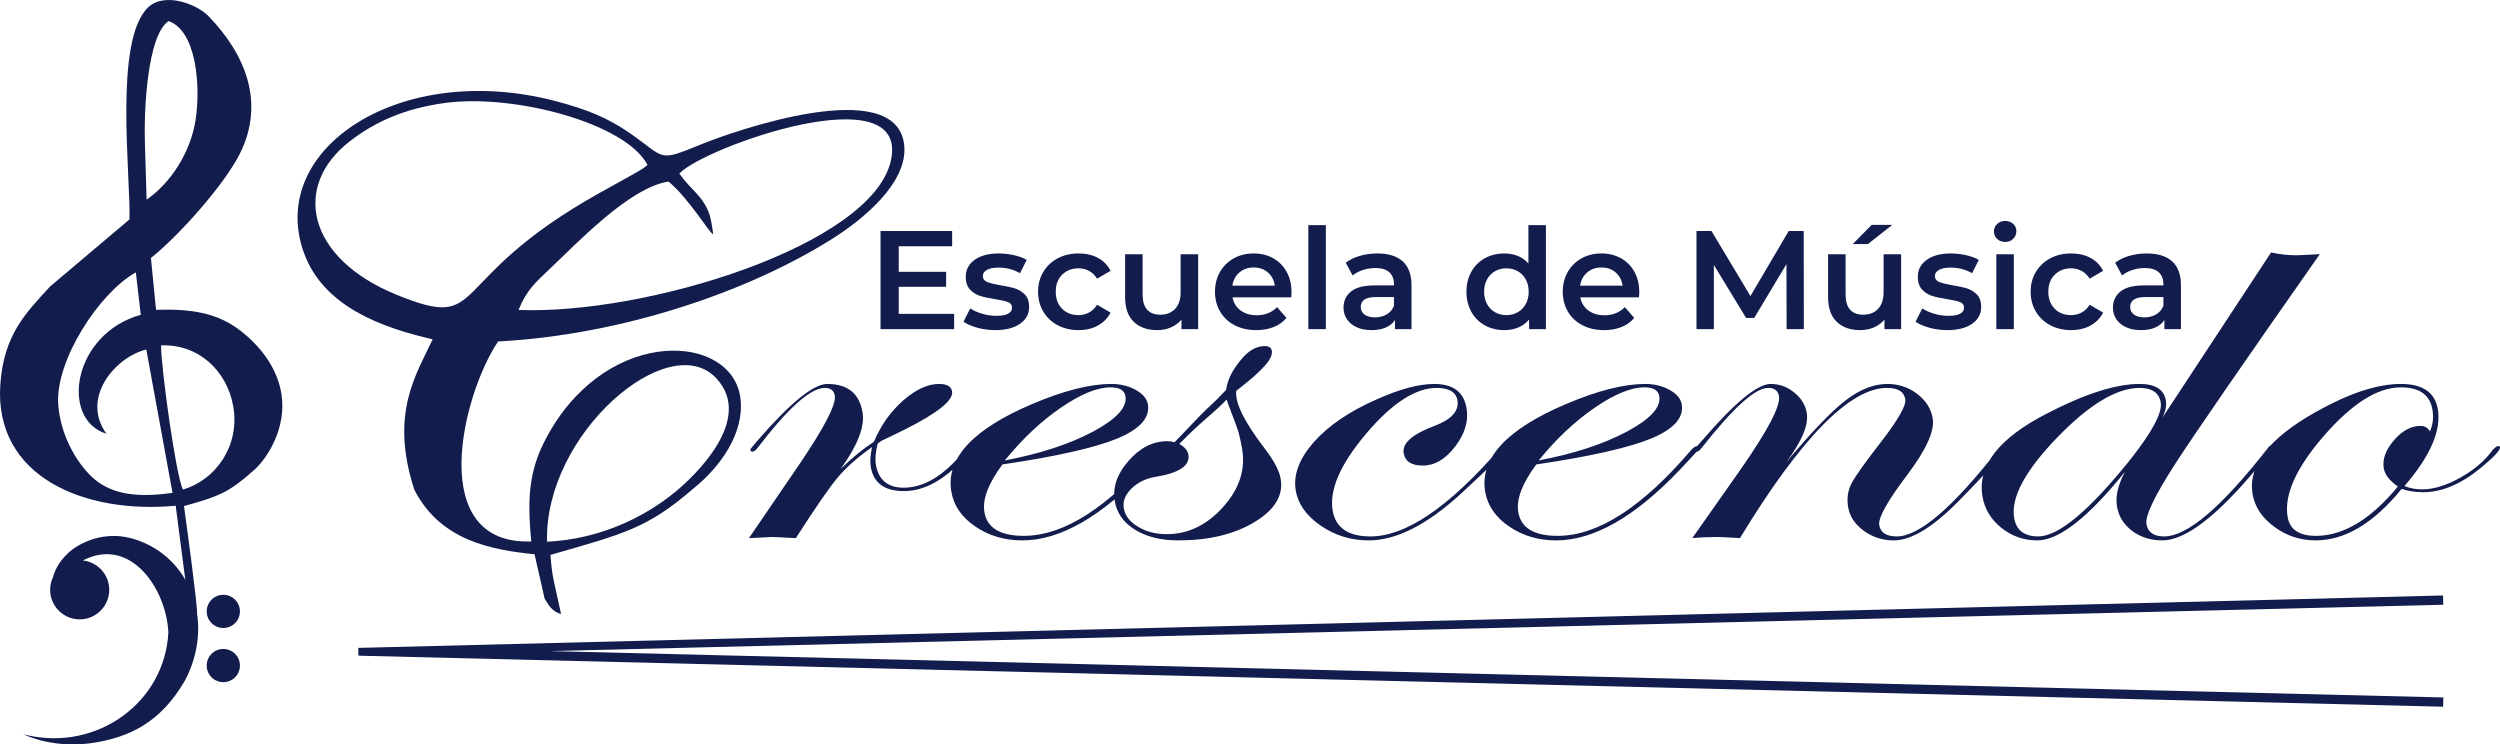
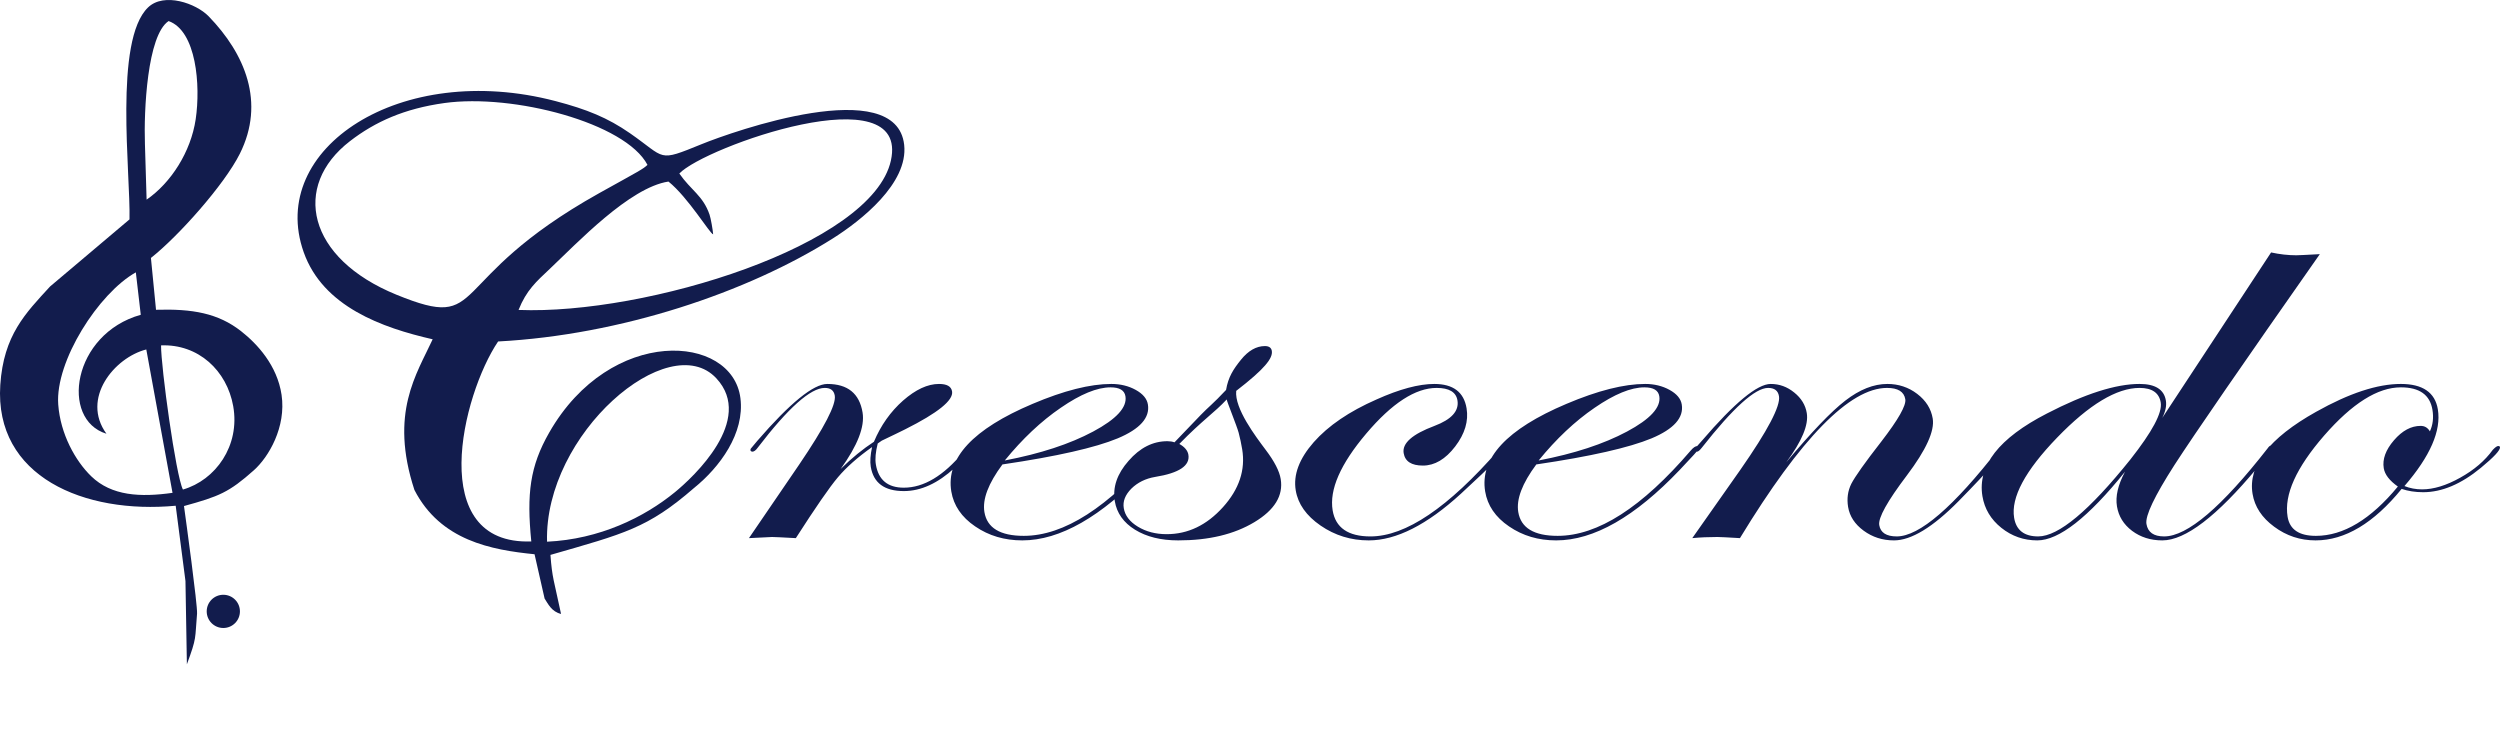
<svg xmlns="http://www.w3.org/2000/svg" xml:space="preserve" width="127.593mm" height="37.993mm" version="1.1" style="shape-rendering:geometricPrecision; text-rendering:geometricPrecision; image-rendering:optimizeQuality; fill-rule:evenodd; clip-rule:evenodd" viewBox="0 0 90083.68 26823.93">
  <defs>
    <style type="text/css">  .fil0 {fill:#121C4D} .fil1 {fill:#121C4D;fill-rule:nonzero}  </style>
  </defs>
  <g id="Objects">
    <g id="_1849139762208">
      <g>
        <path class="fil0" d="M5803.31 12445.17c1341.8,-53.09 2371.54,904.63 2600.08,2190.02 254.03,1429.91 -638.67,2665.74 -1812.3,3005.12 -255.65,-501.91 -793.36,-4434.54 -787.78,-5195.14zm-1967.48 3184.31c-925.6,-1271.06 284.1,-2744.18 1435.56,-3037.53l945.08 5166.76c-1153.5,163.73 -2195.88,114.09 -2930.57,-598.07 -568.28,-550.91 -1110.15,-1518.87 -1187.75,-2586.52 -113.25,-1558.76 1454.06,-4008.31 2796.42,-4760.37l177.64 1528.68c-2466.22,692.82 -2912.56,3775.47 -1236.39,4287.05zm1386.42 -10443.1c-41.51,-1183.72 80.63,-3914.41 852.74,-4427.62 1003.4,355.62 1156.26,2318.3 976.93,3534.85 -173.75,1178.21 -890.86,2293.95 -1769.3,2900.35l-60.37 -2007.58zm1878.45 16924.33c18.36,-320.39 -400.17,-3361.6 -470.99,-3876.29 1263.5,-347.79 1618.91,-489.56 2516.63,-1288.5 534.25,-475.44 1171.37,-1557.28 999.52,-2719.11 -156.81,-1059.46 -876.95,-1836.37 -1455.68,-2290.98 -830.14,-652.16 -1760.4,-813.41 -3068.31,-773.52l-183.35 -1868.14c989.56,-780.16 2643,-2633.83 3204.15,-3755.84 925.1,-1849.64 185.76,-3600.73 -1125.76,-4952.48 -450.3,-463.79 -1603.95,-873.07 -2181.19,-318.98 -1238.93,1188.88 -627.87,5995.42 -669.45,7638.2l-2861.09 2416.93c-885.64,965.21 -1675.61,1752.14 -1794.64,3548.34 -219.57,3313.23 3038.02,4660.61 6320.33,4352.78l352.24 2713.47 51.05 2999.97c365.79,-986.53 286.15,-899.83 366.57,-1825.85z" />
-         <path class="fil1" d="M5115.79 19527.09c-407.24,-171 -834.8,-250 -1280.38,-200.65 -406.11,42.86 -754.39,182.3 -1028.68,342.21 -275.07,162.81 -470.57,360.28 -603.65,537.78 -134.22,177.92 -206.37,338.19 -249.23,448.33 -21.18,55.42 -34.67,98.98 -42.22,129.27 -2.68,9.32 -4.66,16.8 -6.35,23.37 -59.45,128.71 -94.47,271.18 -97.93,421.99 -13.27,587.7 452.35,1075.06 1040.05,1088.41 587.77,13.27 1074.99,-452.42 1088.41,-1040.12 12.57,-557.76 -406.46,-1024.3 -951.51,-1081.91 26.9,-13.13 52.88,-26.41 80.77,-39.25 1671.09,-790.04 2929.51,1075.28 3002.16,2636.58 -136.47,2526.44 -2557.36,4262.91 -5069.96,3702.25 -108.37,-24.57 -166.13,-37.77 -166.13,-37.77 0,0 54.86,22.45 157.66,64.67 103.08,40.31 258.19,97.5 460.4,152.01 202.77,51.54 453.83,104.77 747.54,129.91 293.14,25.77 629.14,30.99 993.17,-13.34 1553.18,-199.73 2642.79,-828.8 3481.69,-2282.44 1039.13,-1987.95 277.4,-4234.88 -1555.8,-4981.29z" />
        <path class="fil1" d="M8046.85 22628.73c330.49,0 598.5,-268.01 598.5,-598.5 0,-330.49 -268.01,-598.43 -598.5,-598.43 -330.49,0 -598.43,267.94 -598.43,598.43 0,330.49 267.94,598.5 598.43,598.5z" />
-         <path class="fil1" d="M8046.85 23384.11c-330.49,0 -598.43,267.94 -598.43,598.5 0,330.49 267.94,598.43 598.43,598.43 330.49,0 598.5,-267.94 598.5,-598.43 0,-330.56 -268.01,-598.5 -598.5,-598.5z" />
      </g>
      <g>
        <path class="fil0" d="M19711.86 19519.26c-107.53,-3888.71 4391.26,-7723.56 6099.35,-5888.67 1396.38,1500.09 -835.93,3567.83 -1488.87,4102.57 -1107.75,907.45 -2715.87,1698.13 -4610.48,1786.1zm3619.22 -13577.7c-175.38,161.26 -270.97,201.43 -1744.8,1021.19 -5673.33,3174.43 -3959.88,5018.07 -7297.47,3657.91 -3226.53,-1314.97 -3778.86,-3916.74 -1677.8,-5534.88 912.54,-702.78 1960.28,-1171.51 3399.72,-1372.58 2481.75,-346.73 6529.67,717.39 7320.35,2228.36zm1147.29 311.43c896.51,-956.8 8315.21,-3597.34 7623.09,-465.06 -673.83,3049.53 -8820.65,5563.83 -13416.24,5380.12 283.82,-711.11 637.54,-1019.22 1123,-1477.36 989.71,-934.49 2876.84,-2935.79 4279.15,-3148.52 712.87,574.92 1490.42,1877.96 1610.44,1902.38 -11.51,-155.96 -85.22,-580.56 -130.54,-711.6 -238.28,-687.95 -661.33,-866.36 -1088.9,-1479.97zm-4854.49 15315.02c125.39,192.39 252.19,474.24 592.64,554.3 -255.16,-1209 -321.74,-1297.39 -381.89,-2127.46 2659.52,-765.4 3504.35,-959.49 5170.71,-2408.53 934.85,-753.75 1834.53,-1975.88 1674.9,-3239.31 -293.42,-2321.76 -4682.78,-2621.54 -6889.88,1239.5 -695.43,1216.48 -816.8,2203.08 -645.87,3923.1 -3810.35,138.66 -2497.7,-5276.41 -1195.94,-7205.34 4407.78,-232.21 8980.21,-1764 12070.55,-3718.21 999.1,-631.82 2714.38,-1976.8 2561.88,-3365.76 -281.77,-2566.47 -6172.35,-484.05 -7301.5,-24.5 -1606.28,653.57 -1262.44,518.22 -2581.23,-396.64 -803.03,-557.12 -1552.76,-860.71 -2680.14,-1156.4 -5586.21,-1465.28 -10397.98,1709.71 -9074.68,5444.72 696,1964.66 2827.98,2722.08 4647.2,3138.21 -576.82,1253.76 -1564.06,2656.07 -657.66,5428.55 938.94,1826.84 2774.32,2161.49 4328.92,2317.46l361.98 1596.32z" />
-         <path class="fil1" d="M34380.02 11309.53l0 550.56 -2651.76 0 0 -3535.63 2581.09 0 0 550.56 -1924.41 0 0 919.24 1707.24 0 0 540.46 -1707.24 0 0 974.81 1995.08 0zm1479.97 585.93c-218.87,0 -432.72,-28.59 -641.49,-85.85 -208.77,-57.26 -375.46,-129.63 -500.01,-217.17l242.45 -479.89c121.22,80.84 266.81,145.65 436.89,194.51 170.08,48.79 337.55,73.21 502.55,73.21 377.16,0 565.74,-99.34 565.74,-298.01 0,-94.32 -48.01,-159.99 -143.96,-196.98 -95.95,-37.07 -250,-72.44 -462.16,-106.12 -222.26,-33.61 -403.21,-72.37 -543,-116.14 -139.72,-43.77 -260.95,-120.38 -363.67,-229.81 -102.66,-109.43 -154.05,-261.79 -154.05,-457.15 0,-255.86 106.96,-460.47 320.75,-613.68 213.85,-153.21 502.62,-229.81 866.29,-229.81 185.19,0 370.38,21.04 555.57,63.12 185.19,42.15 336.7,98.49 454.61,169.23l-242.45 479.81c-229.03,-134.64 -486.59,-201.99 -772.81,-201.99 -185.19,0 -325.83,27.75 -421.78,83.31 -95.95,55.56 -143.96,128.78 -143.96,219.71 0,101.03 51.4,172.55 154.13,214.7 102.66,42.08 261.79,81.62 477.27,118.68 215.48,33.68 392.27,72.37 530.37,116.14 138.03,43.77 256.78,117.91 356.05,222.26 99.34,104.42 149.04,252.55 149.04,444.51 0,252.55 -109.43,454.54 -328.3,606.12 -218.87,151.51 -516.88,227.27 -894.04,227.27zm3005.34 0c-279.52,0 -530.37,-58.95 -752.62,-176.79 -222.26,-117.84 -395.66,-281.99 -520.27,-492.45 -124.54,-210.47 -186.88,-448.68 -186.88,-714.71 0,-266.03 62.34,-503.4 186.88,-712.17 124.61,-208.77 297.17,-372.15 517.73,-489.98 220.56,-117.84 472.26,-176.79 755.16,-176.79 266.03,0 499.16,53.87 699.53,161.61 200.37,107.81 351.04,262.64 452.07,464.71l-484.9 282.9c-77.45,-124.61 -174.25,-218.09 -290.46,-280.36 -116.14,-62.27 -243.23,-93.41 -381.32,-93.41 -235.67,0 -431.03,76.6 -585.93,229.81 -154.9,153.21 -232.35,357.74 -232.35,613.68 0,255.86 76.6,460.47 229.88,613.68 153.21,153.21 349.34,229.81 588.4,229.81 138.1,0 265.18,-31.14 381.32,-93.41 116.21,-62.34 213.01,-155.75 290.46,-280.36l484.9 282.83c-104.42,202.06 -256.78,357.81 -457.08,467.25 -200.37,109.43 -431.88,164.15 -694.52,164.15zm4308.45 -2732.6l0 2697.23 -601.04 0 0 -343.48c-101.03,121.22 -227.34,214.7 -378.85,280.36 -151.51,65.66 -314.82,98.49 -489.91,98.49 -360.36,0 -644.04,-100.18 -851.11,-300.55 -207.08,-200.3 -310.65,-497.47 -310.65,-891.5l0 -1540.55 631.4 0 0 1454.69c0,242.45 54.72,423.47 164.15,543 109.43,119.53 265.18,179.26 467.25,179.26 225.57,0 404.91,-69.83 537.92,-209.62 133.02,-139.72 199.45,-340.87 199.45,-603.58l0 -1363.76 631.4 0zm3364 1363.76c0,43.77 -3.39,106.12 -10.17,186.88l-2116.31 0c37,198.68 133.86,356.12 290.39,472.26 156.6,116.21 351.04,174.32 583.39,174.32 296.32,0 540.46,-97.71 732.43,-293l338.4 388.95c-121.22,144.81 -274.43,254.24 -459.62,328.3 -185.19,74.06 -393.96,111.13 -626.31,111.13 -296.32,0 -557.34,-58.95 -782.91,-176.79 -225.57,-117.84 -399.89,-281.99 -522.81,-492.45 -122.92,-210.47 -184.34,-448.68 -184.34,-714.71 0,-262.64 59.8,-499.23 179.33,-709.7 119.53,-210.47 285.38,-374.62 497.54,-492.45 212.09,-117.84 451.15,-176.79 717.25,-176.79 262.64,0 497.47,58.11 704.54,174.25 207.15,116.21 368.76,279.52 484.9,489.98 116.21,210.47 174.32,453.76 174.32,729.82zm-1363.76 -888.96c-202.06,0 -372.99,59.8 -512.72,179.33 -139.72,119.53 -224.8,278.67 -255.09,477.34l1530.45 0c-26.97,-195.36 -109.43,-353.58 -247.53,-474.8 -138.03,-121.22 -309.73,-181.87 -515.12,-181.87zm1969.81 -1525.37l631.4 0 0 3747.79 -631.4 0 0 -3747.79zm2490.15 1020.28c397.35,0 701.22,95.1 911.69,285.38 210.47,190.27 315.66,477.34 315.66,861.21l0 1580.93 -595.96 0 0 -328.3c-77.45,117.84 -187.73,207.92 -330.84,270.27 -143.11,62.27 -315.73,93.41 -517.73,93.41 -202.06,0 -378.85,-34.52 -530.37,-103.57 -151.51,-68.98 -268.57,-165 -351.04,-287.85 -82.53,-122.92 -123.77,-261.86 -123.77,-416.7 0,-242.52 90.09,-436.96 270.2,-583.46 180.18,-146.43 463.86,-219.71 851.11,-219.71l697.06 0 0 -40.38c0,-188.58 -56.41,-333.38 -169.23,-434.35 -112.82,-101.03 -280.29,-151.58 -502.55,-151.58 -151.51,0 -300.55,23.58 -447.05,70.74 -146.43,47.16 -270.2,112.82 -371.23,196.98l-247.46 -459.62c141.42,-107.74 311.43,-190.27 510.1,-247.53 198.68,-57.19 409.14,-85.85 631.4,-85.85zm-85.85 2303.26c158.22,0 298.86,-36.22 421.71,-108.59 122.92,-72.44 209.62,-175.94 260.17,-310.65l0 -313.19 -651.59 0c-363.67,0 -545.47,119.6 -545.47,358.66 0,114.45 45.47,205.38 136.33,272.74 90.94,67.35 217.17,101.03 378.85,101.03zm6157.1 -3323.54l0 3747.79 -606.12 0 0 -348.49c-104.35,127.93 -233.2,223.95 -386.41,287.92 -153.21,63.97 -322.37,95.95 -507.63,95.95 -259.25,0 -492.45,-57.26 -699.53,-171.71 -207.08,-114.52 -369.53,-276.97 -487.44,-487.44 -117.84,-210.47 -176.79,-452.07 -176.79,-724.81 0,-272.74 58.95,-513.56 176.79,-722.33 117.91,-208.77 280.36,-370.38 487.44,-484.83 207.08,-114.52 440.28,-171.78 699.53,-171.78 178.48,0 341.79,30.29 489.98,90.94 148.12,60.58 274.43,151.51 378.78,272.74l0 -1383.95 631.4 0zm-1424.41 3242.7c151.58,0 287.92,-34.52 409.14,-103.5 121.22,-69.05 217.24,-167.54 287.92,-295.54 70.74,-127.93 106.12,-276.06 106.12,-444.44 0,-168.39 -35.37,-316.58 -106.12,-444.51 -70.67,-127.93 -166.69,-226.42 -287.92,-295.47 -121.22,-69.05 -257.56,-103.5 -409.14,-103.5 -151.51,0 -287.85,34.45 -409.07,103.5 -121.22,69.05 -217.24,167.54 -287.92,295.47 -70.74,127.93 -106.12,276.13 -106.12,444.51 0,168.39 35.37,316.51 106.12,444.44 70.67,128 166.69,226.49 287.92,295.54 121.22,68.98 257.56,103.5 409.07,103.5zm4788.33 -828.38c0,43.77 -3.32,106.12 -10.1,186.88l-2116.38 0c37.07,198.68 133.86,356.12 290.46,472.26 156.6,116.21 351.04,174.32 583.39,174.32 296.32,0 540.46,-97.71 732.43,-293l338.4 388.95c-121.22,144.81 -274.43,254.24 -459.62,328.3 -185.26,74.06 -394.03,111.13 -626.39,111.13 -296.25,0 -557.27,-58.95 -782.84,-176.79 -225.65,-117.84 -399.89,-281.99 -522.81,-492.45 -122.92,-210.47 -184.34,-448.68 -184.34,-714.71 0,-262.64 59.73,-499.23 179.33,-709.7 119.53,-210.47 285.38,-374.62 497.47,-492.45 212.16,-117.84 451.22,-176.79 717.25,-176.79 262.64,0 497.54,58.11 704.61,174.25 207.08,116.21 368.76,279.52 484.9,489.98 116.14,210.47 174.25,453.76 174.25,729.82zm-1363.76 -888.96c-201.99,0 -372.92,59.8 -512.64,179.33 -139.72,119.53 -224.8,278.67 -255.09,477.34l1530.45 0c-26.97,-195.36 -109.43,-353.58 -247.53,-474.8 -138.03,-121.22 -309.73,-181.87 -515.19,-181.87zm6672.36 2222.42l-5.08 -2343.65 -1161.69 1939.59 -293 0 -1161.69 -1909.23 0 2313.29 -626.31 0 0 -3535.63 540.46 0 1404.14 2343.65 1378.94 -2343.65 540.46 0 5.01 3535.63 -621.23 0zm4126.57 -2697.23l0 2697.23 -601.04 0 0 -343.48c-101.03,121.22 -227.27,214.7 -378.85,280.36 -151.51,65.66 -314.82,98.49 -489.91,98.49 -360.28,0 -643.97,-100.18 -851.11,-300.55 -207.08,-200.3 -310.58,-497.47 -310.58,-891.5l0 -1540.55 631.33 0 0 1454.69c0,242.45 54.72,423.47 164.15,543 109.5,119.53 265.18,179.26 467.25,179.26 225.65,0 404.91,-69.83 537.92,-209.62 133.02,-139.72 199.52,-340.87 199.52,-603.58l0 -1363.76 631.33 0zm-1060.66 -1060.66l742.46 0 -878.86 691.97 -545.47 0 681.88 -691.97zm2722.43 3793.26c-218.8,0 -432.65,-28.59 -641.42,-85.85 -208.77,-57.26 -375.46,-129.63 -500.08,-217.17l242.45 -479.89c121.22,80.84 266.88,145.65 436.96,194.51 170.01,48.79 337.55,73.21 502.55,73.21 377.16,0 565.67,-99.34 565.67,-298.01 0,-94.32 -47.94,-159.99 -143.89,-196.98 -96.02,-37.07 -250.07,-72.44 -462.23,-106.12 -222.19,-33.61 -403.21,-72.37 -542.93,-116.14 -139.72,-43.77 -260.95,-120.38 -363.67,-229.81 -102.73,-109.43 -154.05,-261.79 -154.05,-457.15 0,-255.86 106.89,-460.47 320.75,-613.68 213.78,-153.21 502.55,-229.81 866.22,-229.81 185.19,0 370.38,21.04 555.64,63.12 185.19,42.15 336.7,98.49 454.54,169.23l-242.45 479.81c-228.96,-134.64 -486.52,-201.99 -772.74,-201.99 -185.26,0 -325.83,27.75 -421.78,83.31 -95.95,55.56 -143.96,128.78 -143.96,219.71 0,101.03 51.33,172.55 154.05,214.7 102.73,42.08 261.79,81.62 477.34,118.68 215.48,33.68 392.27,72.37 530.3,116.14 138.1,43.77 256.78,117.91 356.12,222.26 99.34,104.42 148.97,252.55 148.97,444.51 0,252.55 -109.43,454.54 -328.3,606.12 -218.87,151.51 -516.88,227.27 -894.04,227.27zm1767.89 -2732.6l631.33 0 0 2697.23 -631.33 0 0 -2697.23zm318.21 -444.44c-114.52,0 -210.47,-36.22 -287.92,-108.59 -77.45,-72.44 -116.21,-162.53 -116.21,-270.27 0,-107.74 38.76,-197.83 116.21,-270.2 77.45,-72.44 173.4,-108.59 287.92,-108.59 114.45,0 210.47,34.45 287.92,103.5 77.45,69.05 116.14,155.75 116.14,260.17 0,111.06 -37.84,204.54 -113.6,280.29 -75.83,75.76 -172.62,113.67 -290.46,113.67zm2379.02 3177.04c-279.52,0 -530.37,-58.95 -752.62,-176.79 -222.26,-117.84 -395.66,-281.99 -520.27,-492.45 -124.61,-210.47 -186.88,-448.68 -186.88,-714.71 0,-266.03 62.27,-503.4 186.88,-712.17 124.61,-208.77 297.17,-372.15 517.73,-489.98 220.56,-117.84 472.26,-176.79 755.16,-176.79 265.96,0 499.16,53.87 699.53,161.61 200.37,107.81 351.04,262.64 452.07,464.71l-484.9 282.9c-77.45,-124.61 -174.25,-218.09 -290.46,-280.36 -116.14,-62.27 -243.3,-93.41 -381.32,-93.41 -235.74,0 -431.03,76.6 -585.93,229.81 -154.9,153.21 -232.35,357.74 -232.35,613.68 0,255.86 76.6,460.47 229.81,613.68 153.21,153.21 349.41,229.81 588.47,229.81 138.03,0 265.18,-31.14 381.32,-93.41 116.21,-62.34 213.01,-155.75 290.46,-280.36l484.9 282.83c-104.42,202.06 -256.78,357.81 -457.15,467.25 -200.3,109.43 -431.8,164.15 -694.45,164.15zm2727.51 -2762.89c397.28,0 701.22,95.1 911.69,285.38 210.47,190.27 315.66,477.34 315.66,861.21l0 1580.93 -596.03 0 0 -328.3c-77.45,117.84 -187.73,207.92 -330.84,270.27 -143.11,62.27 -315.66,93.41 -517.73,93.41 -201.99,0 -378.78,-34.52 -530.37,-103.57 -151.51,-68.98 -268.5,-165 -351.04,-287.85 -82.46,-122.92 -123.7,-261.86 -123.7,-416.7 0,-242.52 90.09,-436.96 270.2,-583.46 180.18,-146.43 463.86,-219.71 851.11,-219.71l696.99 0 0 -40.38c0,-188.58 -56.34,-333.38 -169.16,-434.35 -112.82,-101.03 -280.36,-151.58 -502.55,-151.58 -151.58,0 -300.55,23.58 -447.05,70.74 -146.5,47.16 -270.2,112.82 -371.23,196.98l-247.53 -459.62c141.49,-107.74 311.5,-190.27 510.17,-247.53 198.68,-57.19 409.14,-85.85 631.4,-85.85zm-85.92 2303.26c158.29,0 298.86,-36.22 421.78,-108.59 122.92,-72.44 209.62,-175.94 260.1,-310.65l0 -313.19 -651.52 0c-363.67,0 -545.55,119.6 -545.55,358.66 0,114.45 45.47,205.38 136.4,272.74 90.94,67.35 217.17,101.03 378.78,101.03z" />
        <path class="fil1" d="M35106.73 16132.88c9.04,54.43 -227.83,296.11 -705.95,725.02 -606.97,558.32 -1217.75,837.42 -1832.56,837.42 -699.25,0 -1095.04,-292.79 -1191.91,-878.22 -30.99,-187.24 -13.49,-422.13 47.09,-708.07 -516.95,364.24 -926.02,728.48 -1228.2,1085.94 -306.41,360.78 -809.46,1092.64 -1518.66,2195.6 -487.86,-27.25 -776.42,-40.88 -856.2,-40.88 -37.49,0 -316.86,13.63 -833.25,40.88l1813.28 -2655.15c905.55,-1334.46 1332.41,-2158.25 1279.46,-2478.22 -30.99,-187.24 -149.47,-279.09 -360.64,-279.09 -511.51,0 -1317.23,718.24 -2417.01,2154.79 -68.7,95.31 -131.25,142.97 -196.91,142.97 -38.69,-6.85 -60.86,-27.25 -66.51,-61.28 3.74,-34.1 18.07,-61.28 42.86,-81.69l207.57 -248.52c1182.03,-1365.03 2021.56,-2049.24 2523.69,-2049.24 732.08,0 1155.06,343.76 1268.3,1027.97 84.44,510.67 -178.84,1188.03 -789.55,2035.68 407.59,-401.73 809.25,-725.09 1198.83,-980.39 249.23,-592.28 599.34,-1085.87 1049.65,-1484.13 455.03,-398.34 886.41,-599.13 1294.71,-599.13 286.29,0 441.76,88.46 471.62,268.92 52.95,319.97 -510.39,772.67 -1688.95,1365.03 -186.6,91.85 -468.59,231.43 -842.85,408.44l-147.35 102.16c-76.6,302.96 -100.04,558.25 -67.35,755.73 92.35,558.25 429.47,837.35 1006.72,837.35 718.03,0 1431.39,-425.52 2139.47,-1279.88 158.86,-146.43 259.04,-221.27 305.99,-221.27 56.34,0 87.9,20.4 94.61,61.28zm6894.12 0c3.39,20.4 -67.07,105.48 -205.95,258.69l-502.34 537.85c-1615.46,1695.24 -3099.03,2542.82 -4455.3,2542.82 -642.98,0 -1205.61,-166.83 -1697.78,-503.82 -491.68,-333.6 -777.4,-755.66 -860.79,-1259.48 -197.69,-1194.81 778.04,-2246.71 2927.25,-3155.58 1131.4,-479.96 2077.55,-718.24 2837.8,-718.24 328.51,0 621.94,71.45 880.27,214.42 258.26,142.97 404.34,316.58 438.72,524.22 78.86,476.57 -285.3,885.07 -1088.41,1222.06 -803.6,333.6 -2187.34,650.18 -4152.77,939.58 -510.39,687.6 -726.08,1256.09 -650.04,1715.64 94.68,571.88 569.06,857.82 1418.47,857.82 1445.44,0 3040.5,-1024.65 4798.64,-3077.28 90.51,-105.55 170.65,-159.99 245.7,-159.99 38.69,6.78 60.86,27.18 66.51,61.28zm-1447.42 -1855.29c-35.44,-214.42 -212.51,-319.97 -536.3,-319.97 -483.42,0 -1081.14,245.13 -1793.09,735.32 -712.66,486.73 -1386.35,1123.36 -2018.17,1899.49 1282.85,-245.13 2342.38,-592.35 3183.18,-1041.67 840.73,-449.38 1230.32,-874.84 1164.38,-1273.17zm5274.43 -1633.74c43.84,265.47 -262.92,653.85 -1282.56,1440.22 -67.28,635.56 706.94,1651.67 1057.63,2120.26 317.99,418.67 498.03,769.36 545.33,1055.22 99.13,599.13 -218.87,1116.58 -948.69,1555.73 -729.89,439.08 -1641.86,656.96 -2744.74,656.96 -624.13,0 -1142.98,-129.34 -1556.01,-384.64 -413.02,-255.3 -657.59,-599.13 -728.55,-1028.04 -82.82,-500.43 81.19,-983.77 496.26,-1453.56 409.78,-473.11 877.8,-708 1398.71,-708 93.9,0 180.6,13.63 255.51,40.81l940.64 -980.39c279.94,-291.73 447.69,-403.78 918.11,-907.52 77.66,-466.4 265.11,-749.73 533.26,-1083.61 264.83,-329.85 555.99,-497.04 865.73,-497.04 145.51,0 230.23,57.96 249.37,173.61zm-1067.86 3543.47c-33.25,-200.86 -75.26,-398.27 -126.17,-592.28 -62.13,-238.57 -432.51,-1144.11 -431.31,-1201.51 -437.88,473.18 -873.71,745.35 -1707.94,1603.17 191.12,105.48 302.25,238.28 327.03,388.03 65.31,394.88 -331.9,660.42 -1195.79,800 -347.08,57.82 -633.16,200.79 -859.37,422.06 -220.92,224.73 -314.04,456.16 -272.95,704.68 43.91,265.54 211.95,486.73 509.33,667.19 297.38,180.39 640.51,268.92 1034.75,268.92 769.64,0 1443.61,-323.43 2030.6,-973.54 582.82,-646.79 815.18,-1341.24 691.83,-2086.73zm9542.7 -74.91c14.05,85.08 -540.6,646.79 -1660.57,1678.22 -1222.55,1119.97 -2331.08,1681.61 -3321.35,1681.61 -638.25,0 -1216.62,-177 -1735.62,-534.46 -513.84,-354 -813.62,-776.13 -895.31,-1269.71 -91.85,-554.86 122.14,-1133.52 647.21,-1732.66 525.56,-595.74 1280.59,-1109.73 2265,-1542.03 825.55,-371.09 1522.05,-558.25 2080.51,-558.25 680.47,0 1066.87,292.72 1163.74,878.22 75.47,456.16 -59.66,915.71 -410.69,1375.27 -351.04,459.55 -740.41,687.6 -1162.75,687.6 -413.02,0 -644.25,-149.75 -693.81,-449.31 -58.6,-354.07 309.73,-680.82 1109.59,-980.39 614.03,-231.51 891.85,-537.85 828.73,-919.1 -49.56,-299.57 -299.64,-449.31 -750.08,-449.31 -760.32,0 -1608.25,548.02 -2538.58,1647.51 -930.33,1099.56 -1331.99,2018.67 -1208.64,2764.16 103.64,626.31 559.03,939.51 1361.57,939.51 1267.1,0 2803.62,-1038.21 4618.25,-3118.16 104.56,-105.48 180.04,-159.99 236.38,-159.99 38.62,6.85 60.79,27.25 66.44,61.28zm6935 20.47c3.39,20.4 -67,105.48 -205.88,258.69l-502.34 537.85c-1615.46,1695.24 -3099.03,2542.82 -4455.3,2542.82 -642.98,0 -1205.61,-166.83 -1697.85,-503.82 -491.61,-333.6 -777.33,-755.66 -860.71,-1259.48 -197.69,-1194.81 778.04,-2246.71 2927.25,-3155.58 1131.4,-479.96 2077.48,-718.24 2837.8,-718.24 328.51,0 621.94,71.45 880.27,214.42 258.26,142.97 404.34,316.58 438.65,524.22 78.86,476.57 -285.3,885.07 -1088.34,1222.06 -803.67,333.6 -2187.34,650.18 -4152.77,939.58 -510.39,687.6 -726.08,1256.09 -650.04,1715.64 94.61,571.88 569.06,857.82 1418.47,857.82 1445.44,0 3040.5,-1024.65 4798.64,-3077.28 90.44,-105.55 170.65,-159.99 245.7,-159.99 38.69,6.78 60.79,27.18 66.44,61.28zm-1447.35 -1855.29c-35.51,-214.42 -212.51,-319.97 -536.37,-319.97 -483.34,0 -1081.07,245.13 -1793.09,735.32 -712.59,486.73 -1386.28,1123.36 -2018.17,1899.49 1282.92,-245.13 2342.45,-592.35 3183.25,-1041.67 840.73,-449.38 1230.32,-874.84 1164.38,-1273.17zm12458.65 1834.82c23.09,139.58 -536.3,786.37 -1668.76,1940.37 -932.24,946.29 -1712.75,1419.46 -2332.28,1419.46 -412.95,0 -774.72,-115.72 -1095.19,-350.61 -315.17,-231.51 -503.33,-517.45 -559.03,-854.43 -49.56,-299.57 -11.3,-578.66 115.44,-833.96 131.39,-255.37 488.57,-762.58 1080.99,-1521.62 614.45,-796.61 901.24,-1303.82 864.6,-1525.08 -45.04,-272.31 -264.69,-408.44 -658.86,-408.44 -1337.56,0 -3103.97,1804.11 -5299.28,5412.46 -450.3,-27.25 -724.81,-40.88 -813.98,-40.88 -323.78,0 -621.94,13.63 -903.64,40.88l1736.33 -2467.98c982.29,-1409.23 1446.5,-2290.91 1387.97,-2644.98 -33.25,-200.79 -162.24,-299.5 -392.2,-299.5 -464.63,0 -1260.89,718.24 -2388.91,2154.79 -69.83,88.46 -122.92,136.12 -168.74,142.97 -46.95,0 -78.51,-20.47 -94.61,-61.28 3.74,-34.1 18,-61.28 42.79,-81.69l221.69 -248.52c1172.64,-1365.03 1998.05,-2049.24 2481.47,-2049.24 314.39,0 594.12,102.09 849.07,309.73 254.38,204.25 403.42,452.77 450.73,738.71 70.39,425.52 -174.74,1014.42 -739,1773.46 904.98,-1082.48 1612.84,-1824.51 2128.88,-2222.78 516.03,-398.34 1017.81,-599.13 1515.27,-599.13 398.9,0 761.24,119.11 1072.88,357.39 316.86,241.74 501.98,537.85 560.02,888.46 73.78,445.93 -235.95,1126.74 -928.63,2045.85 -708.64,936.12 -1041.25,1535.25 -998.39,1793.94 45.04,272.31 255.3,408.51 630.69,408.51 811.93,0 2044.65,-1058.68 3688.84,-3175.98 35.72,-68.13 72.3,-102.16 119.25,-102.16 56.27,0 87.83,20.47 94.61,61.28zm11342.22 -6954.49c-2779.69,3962.28 -4524.14,6494.93 -5238,7597.89 -719.93,1123.29 -1057.98,1831.36 -1009.47,2124.15 49.56,299.5 262.01,449.31 637.47,449.31 835.37,0 2077.48,-1058.68 3731.06,-3175.98 45.11,-68.13 86.35,-102.16 133.3,-102.16 56.27,0 87.83,20.47 94.61,61.28 -6,20.47 -43.91,74.91 -114.31,159.99l-493.86 588.9c-1448.62,1739.5 -2585.67,2610.95 -3416.31,2610.95 -422.34,0 -784.11,-115.72 -1089.4,-343.83 -305.78,-231.43 -485.6,-524.22 -544.77,-881.61 -59.73,-360.85 35.8,-776.13 290.74,-1249.31 -1327.11,1650.97 -2382.83,2474.76 -3161.93,2474.76 -483.34,0 -916.49,-149.82 -1295.06,-452.77 -378.71,-302.96 -606.05,-684.21 -681.53,-1140.37 -181.31,-1096.1 592.78,-2090.05 2323.03,-2978.51 1374.63,-711.46 2484.64,-1065.46 3338.79,-1065.46 567.86,0 882.67,200.79 948.54,599.13 30.43,183.78 -14.4,394.81 -131.04,626.31l3922.11 -5963.93c311.64,68.06 617.63,102.09 908.65,102.09 75.05,0 359.08,-13.63 847.37,-40.81zm-5732.36 5347.78c-58.04,-350.61 -312.56,-527.61 -763.14,-527.61 -821.25,0 -1816.18,595.67 -2970.03,1790.55 -1153.93,1194.81 -1670.31,2158.18 -1549.23,2890.04 73.78,445.93 364.38,670.58 866.57,670.58 732.08,0 1841.31,-925.88 3323.54,-2774.32 787.08,-1000.79 1153.15,-1681.61 1092.29,-2049.24zm12223.83 1606.7c17.44,105.55 -213.64,354.07 -688.59,745.49 -710.33,585.51 -1403.37,878.29 -2079.17,878.29 -286.29,0 -546.46,-40.88 -775.29,-119.18 -1006.37,1235.68 -2039.56,1855.22 -3100.15,1855.22 -553.81,0 -1050.14,-163.37 -1494.3,-493.58 -443.6,-326.82 -701.37,-721.63 -777.4,-1181.25 -169.02,-1021.19 592.14,-2008.36 2288.79,-2958.1 1193.75,-670.58 2208.52,-1004.18 3053.27,-1004.18 788.42,0 1233.35,306.34 1334.18,915.64 126.73,765.97 -274.36,1688.46 -1203.91,2764.16 195.92,78.3 409.21,119.11 634.43,119.11 413.02,0 873.28,-139.58 1371.52,-418.67 502.9,-279.16 893.54,-612.76 1176.03,-1004.25 88.04,-91.85 150.6,-139.51 197.48,-139.51 37.56,0 58.6,13.56 63.12,40.81zm-2432.96 -1344.62c-89.52,-541.24 -467.25,-810.16 -1138.39,-810.16 -835.37,0 -1753.27,578.73 -2763.17,1736.11 -1009.4,1160.78 -1448.97,2134.31 -1317.72,2927.46 76.04,459.55 414.08,687.67 1019.5,687.67 990.27,0 1976.38,-592.35 2953.58,-1776.92 -302.96,-214.49 -470.42,-432.37 -508.2,-660.42 -53.45,-323.36 69.05,-660.42 368.33,-1007.64 299.21,-347.15 618.34,-517.37 960.9,-517.37 145.51,0 254.73,64.67 333.03,197.4 107.17,-231.43 139.44,-490.12 92.14,-776.13z" />
-         <polygon class="fil0" points="12911.43,23345.63 88031.2,21456.66 88039.17,21790.54 19799.55,23460.99 88042.07,25131.59 88034.16,25465.47 12975.46,23628.11 12911.43,23617.94 " />
      </g>
    </g>
  </g>
</svg>